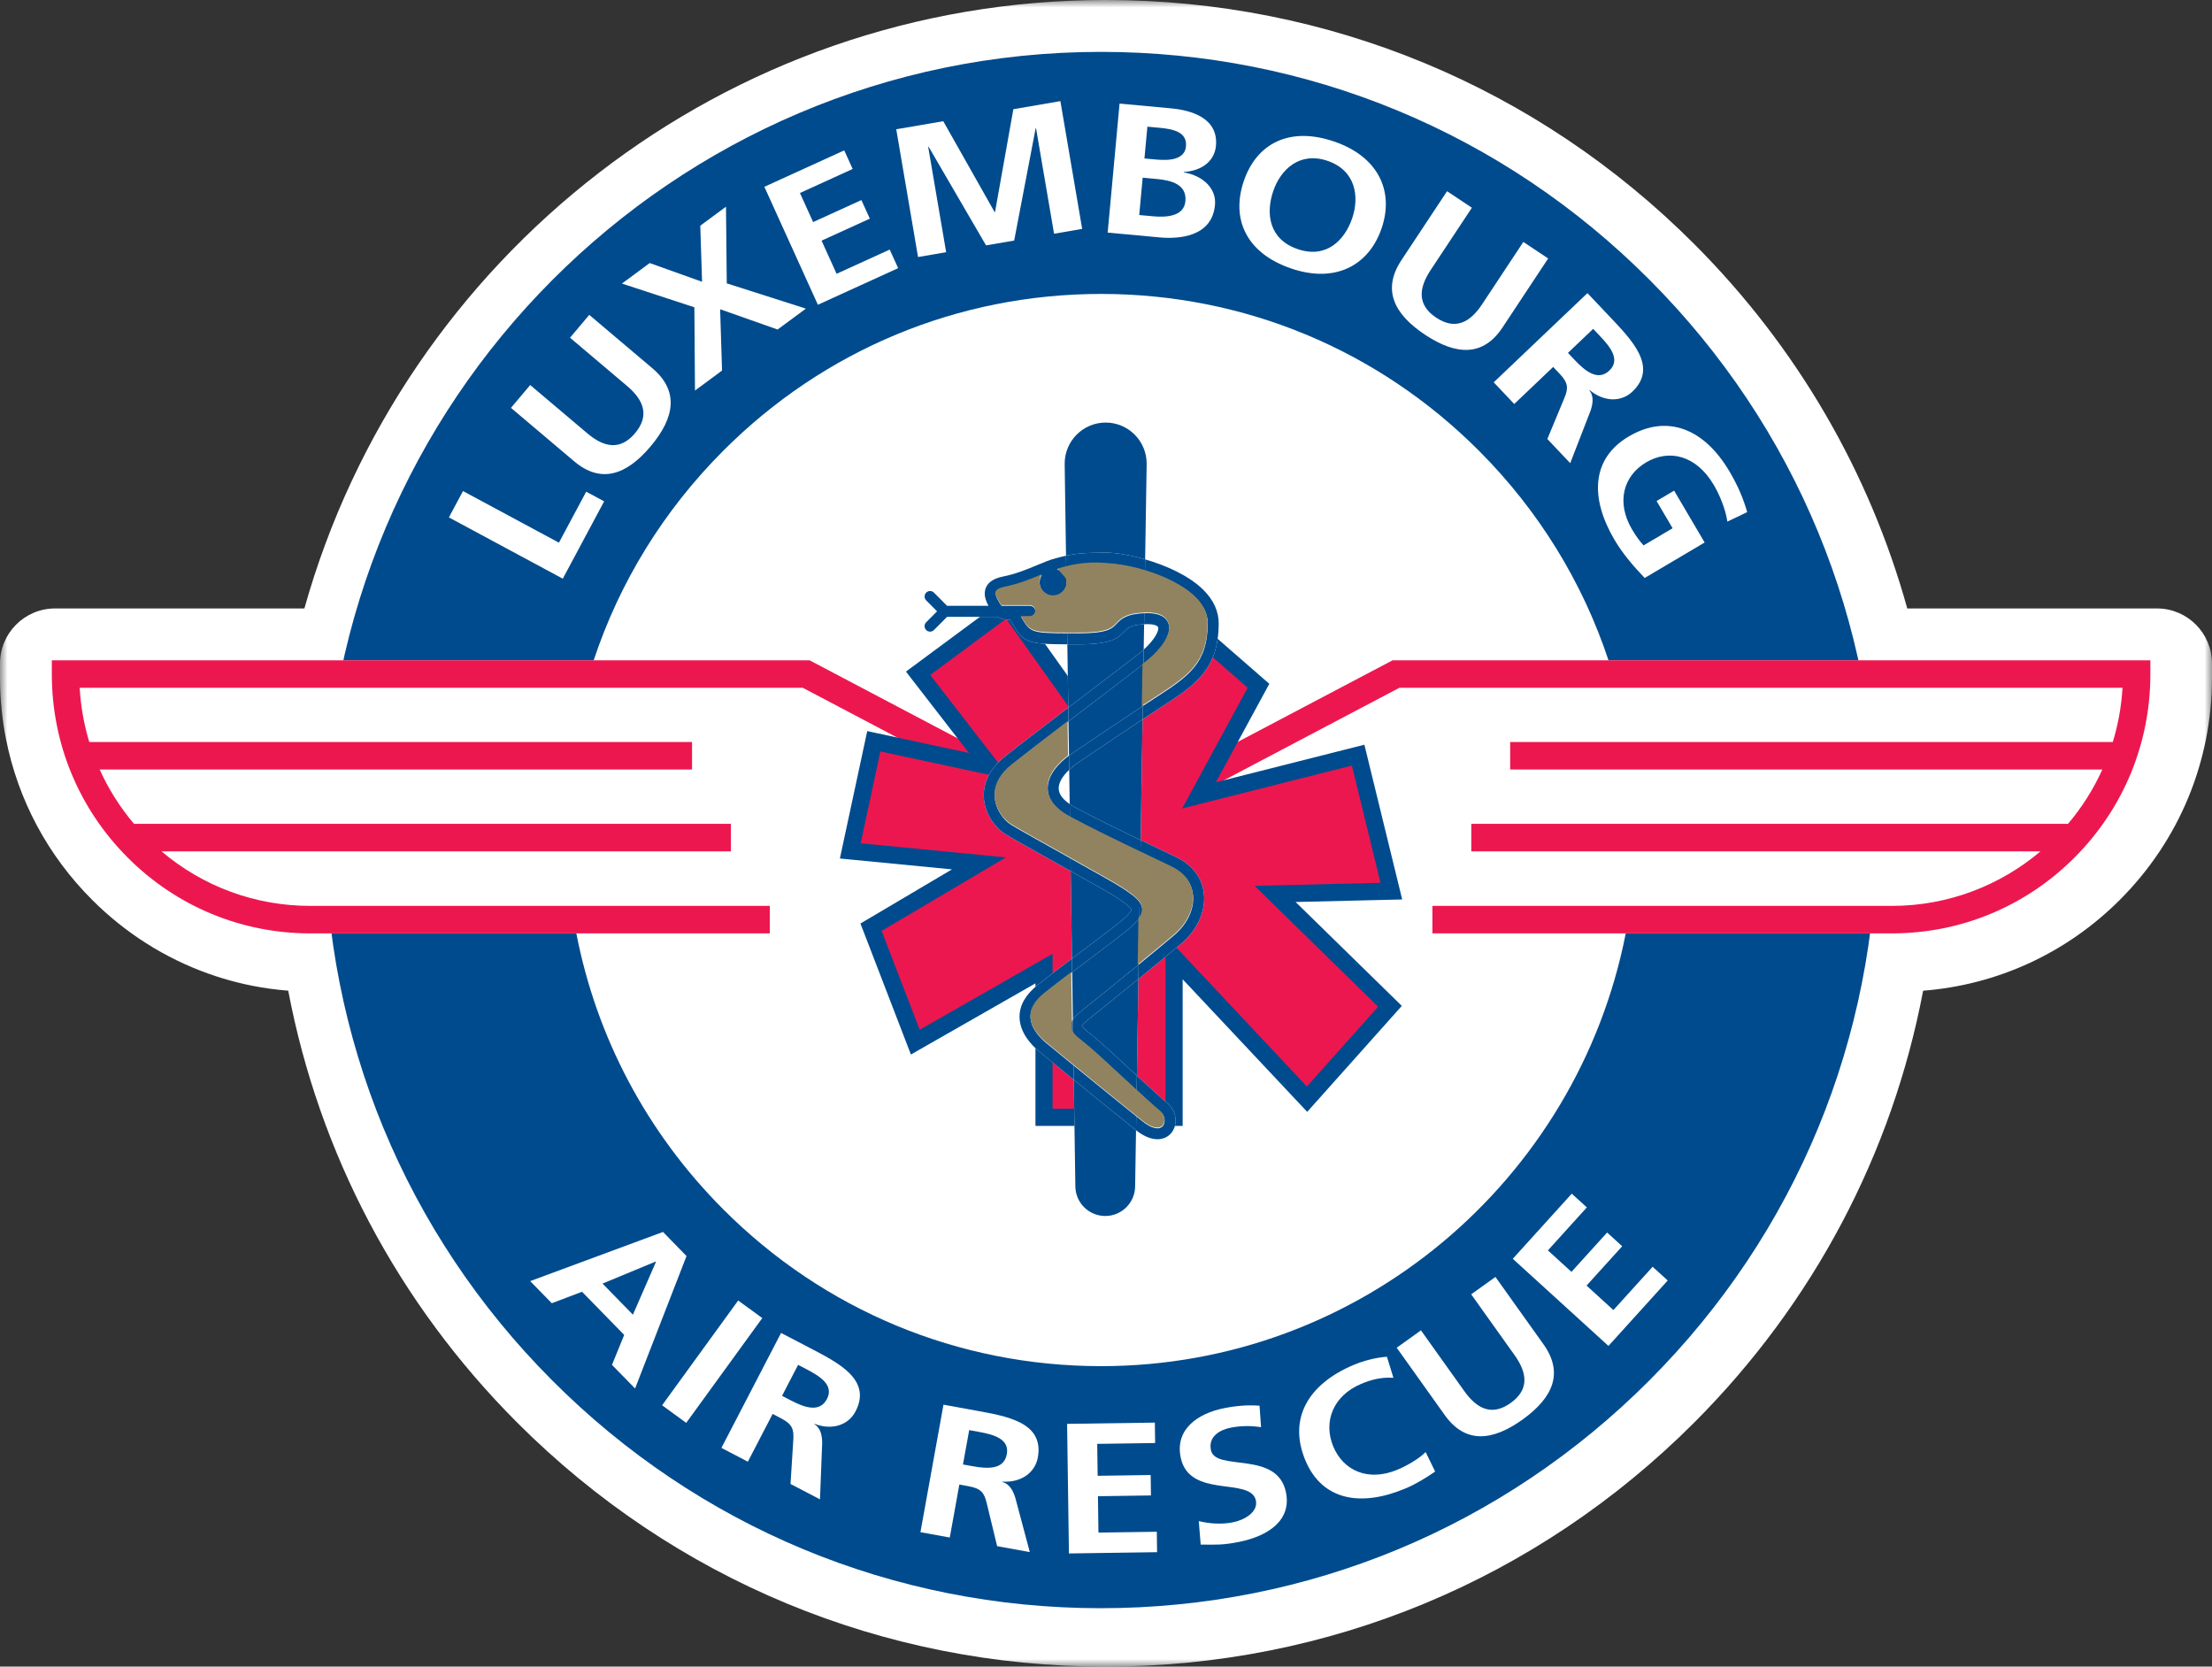
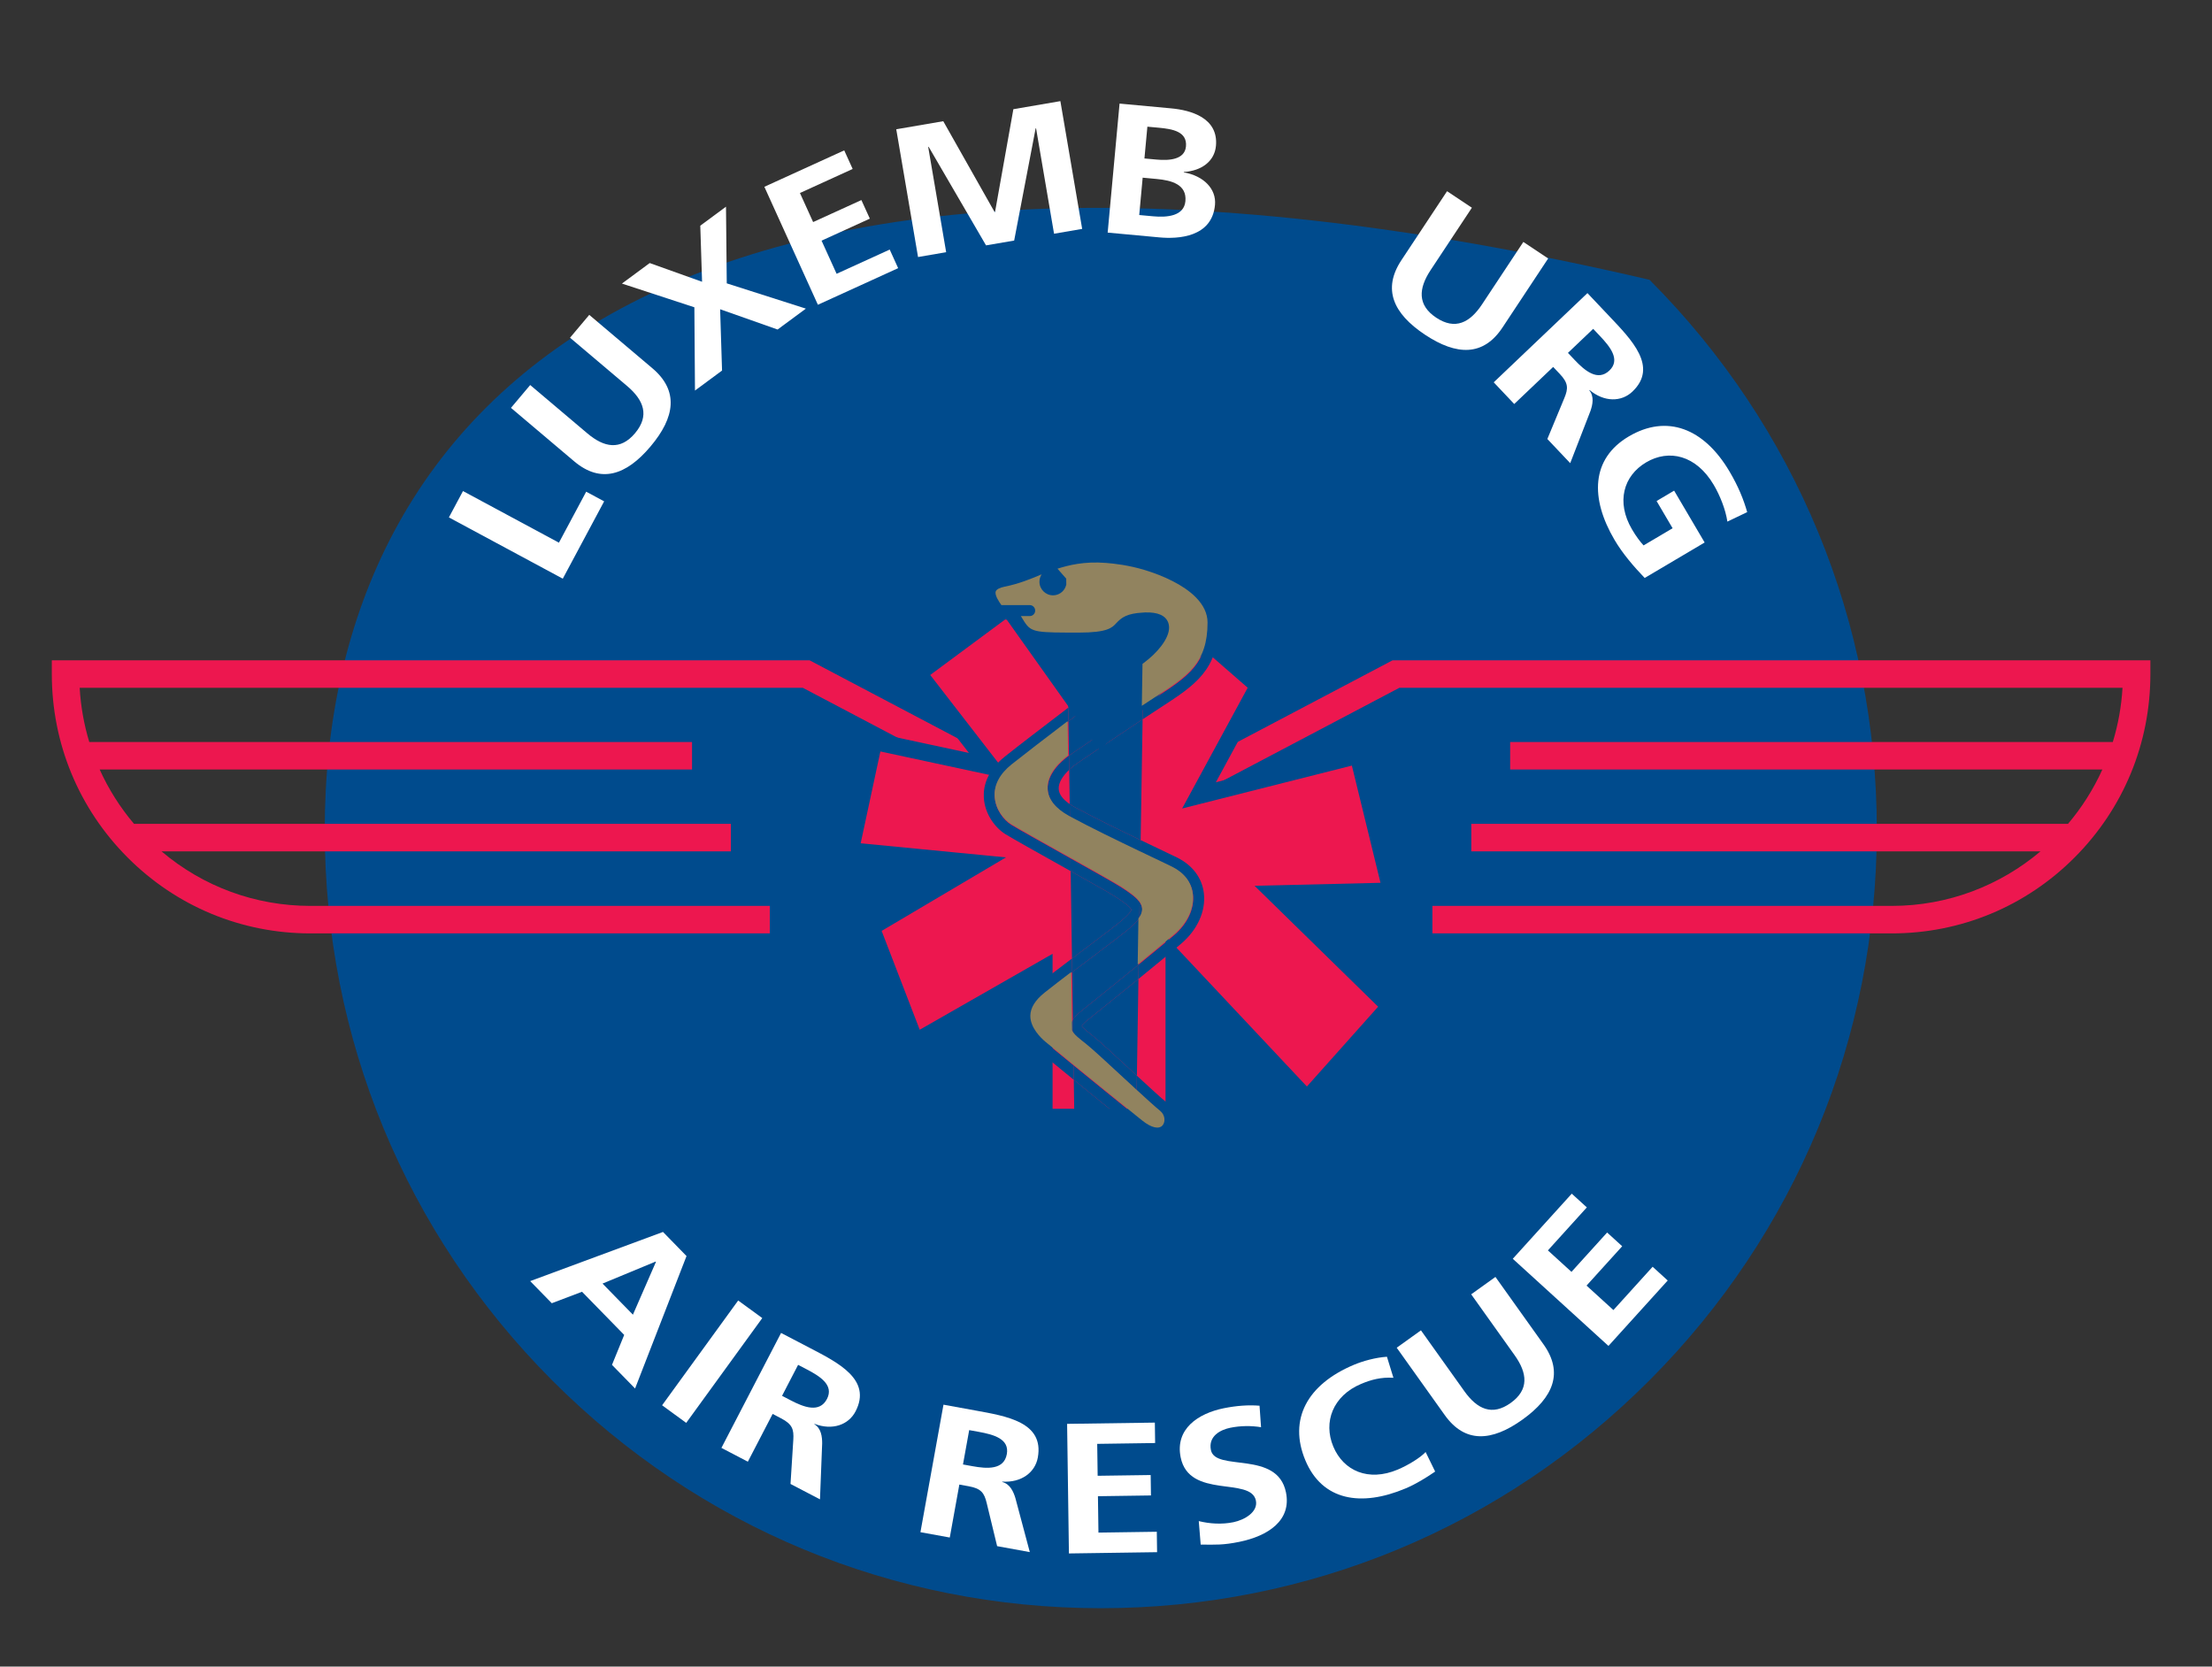
<svg xmlns="http://www.w3.org/2000/svg" xmlns:xlink="http://www.w3.org/1999/xlink" width="146px" height="110px" viewBox="0 0 146 110" version="1.1">
  <rect x="0" y="0" width="146" height="110" fill="#333333" stroke="none" />
  <title>logo</title>
  <defs>
    <polygon id="path-1" points="0 0 146 0 146 110 0 110" />
  </defs>
  <g id="Web" stroke="none" stroke-width="1" fill="none" fill-rule="evenodd">
    <g id="logo">
      <g id="Fill-1-Clipped">
        <mask id="mask-2" fill="white">
          <use xlink:href="#path-1" />
        </mask>
        <g id="path-1" />
-         <path d="M142.365,40.159 L125.887,40.159 C123.382,31.155 118.607,22.898 111.825,16.108 C101.449,5.721 87.653,0 72.979,0 C47.824,0 26.578,17.021 20.091,40.159 L3.636,40.159 C1.627,40.159 0,41.788 0,43.798 L0,44.706 C0,46.092 0.134,47.458 0.398,48.787 C1.188,52.775 3.134,56.442 6.071,59.383 C8.274,61.588 10.885,63.236 13.734,64.255 C14.051,64.369 14.369,64.474 14.692,64.572 C15.336,64.767 15.991,64.931 16.655,65.063 C17.433,65.217 18.225,65.323 19.024,65.387 C21.063,76.12 26.247,85.995 34.133,93.891 C44.509,104.279 58.305,110 72.979,110 C87.654,110 101.449,104.279 111.825,93.891 C119.711,85.996 124.896,76.123 126.934,65.39 C131.844,65.002 136.409,62.906 139.927,59.383 C143.843,55.462 146,50.25 146,44.706 L146,43.798 C146,41.788 144.373,40.159 142.365,40.159" id="Fill-1" fill="#FFFFFF" fill-rule="nonzero" mask="url(#mask-2)" />
      </g>
      <g id="Group" transform="translate(3.42, 3.424)" fill-rule="nonzero">
-         <path d="M0.711,40.679 L19.722,40.938 C19.722,40.938 30.069,0.347 69.256,0.347 C108.444,0.347 118.79,40.679 118.79,40.679 L137.543,40.679 C137.543,40.679 136.638,57.148 122.541,57.148 C108.444,57.148 119.178,57.018 119.178,57.018 C119.178,57.018 111.418,102.019 69.385,102.019 C27.353,102.019 19.076,57.407 19.076,57.407 L15.584,57.018 C15.584,57.018 0.711,55.203 0.711,40.679" id="Fill-1" fill="#FFFFFF" />
-         <path d="M69.236,102.721 C82.917,102.721 95.78,97.378 105.454,87.677 C115.129,77.976 120.457,65.079 120.457,51.36 C120.457,37.642 115.129,24.744 105.454,15.043 C95.78,5.342 82.917,0 69.236,0 C40.992,0 18.014,23.04 18.014,51.36 C18.014,65.079 23.342,77.976 33.017,87.677 C42.692,97.378 55.554,102.721 69.236,102.721" id="Fill-3" fill="#004B8D" />
-         <path d="M137.607,40.159 L102.747,40.159 C101.04,35.008 98.148,30.289 94.209,26.34 C87.544,19.657 78.682,15.976 69.256,15.976 C59.83,15.976 50.969,19.657 44.304,26.34 C40.365,30.289 37.472,35.008 35.765,40.159 L0.905,40.159 L0,40.159 L0,41.066 C0,45.638 1.775,49.936 4.999,53.169 C8.223,56.402 12.51,58.182 17.069,58.182 L34.621,58.182 C35.948,65.034 39.272,71.335 44.304,76.381 C50.969,83.064 59.83,86.745 69.256,86.745 C86.387,86.745 100.704,74.44 103.884,58.182 L121.443,58.182 C126.003,58.182 130.289,56.402 133.513,53.169 C136.737,49.936 138.513,45.638 138.513,41.066 L138.513,40.159 L137.607,40.159 Z" id="Fill-5" fill="#FFFFFF" />
+         <path d="M69.236,102.721 C82.917,102.721 95.78,97.378 105.454,87.677 C115.129,77.976 120.457,65.079 120.457,51.36 C120.457,37.642 115.129,24.744 105.454,15.043 C40.992,0 18.014,23.04 18.014,51.36 C18.014,65.079 23.342,77.976 33.017,87.677 C42.692,97.378 55.554,102.721 69.236,102.721" id="Fill-3" fill="#004B8D" />
        <path d="M137.607,40.159 L88.716,40.159 L88.493,40.159 L88.295,40.263 L69.256,50.296 L50.217,40.263 L50.019,40.159 L49.796,40.159 L0.905,40.159 L0,40.159 L0,41.066 C0,45.638 1.775,49.936 4.999,53.169 C8.223,56.402 12.51,58.182 17.069,58.182 L47.389,58.182 L47.389,56.367 L17.069,56.367 C13.431,56.367 9.989,55.095 7.241,52.767 L44.822,52.767 L44.822,50.952 L5.426,50.952 C4.499,49.857 3.739,48.652 3.159,47.366 L42.257,47.366 L42.257,45.551 L2.473,45.551 C2.123,44.399 1.91,43.2 1.839,41.974 L49.572,41.974 L68.835,52.125 L69.677,52.125 L88.94,41.974 L136.673,41.974 C136.601,43.211 136.382,44.409 136.032,45.551 L96.256,45.551 L96.256,47.366 L135.343,47.366 C134.754,48.668 133.989,49.874 133.076,50.952 L93.69,50.952 L93.69,52.767 L131.26,52.767 C128.605,55.011 125.18,56.367 121.443,56.367 L91.124,56.367 L91.124,58.182 L121.443,58.182 C126.003,58.182 130.289,56.402 133.513,53.169 C136.737,49.936 138.513,45.638 138.513,41.066 L138.513,40.159 L137.607,40.159 Z" id="Fill-7" fill="#ED174F" />
        <polygon id="Fill-9" fill="#ED174F" points="56.995 65.359 54.072 57.774 61.196 53.561 52.702 52.737 54.255 45.501 61.926 47.15 57.177 41.014 63.114 36.618 69.233 45.227 76.175 38.816 79.645 41.839 75.718 49.074 86.222 46.418 88.413 55.393 80.742 55.575 88.322 62.994 82.85 69.125 74.074 59.783 74.074 70.321 65.489 70.321 65.489 60.505" />
        <path d="M57.521,65.155 L54.599,57.57 L54.359,58.262 L61.483,54.049 L62.978,53.165 L61.25,52.997 L52.756,52.173 L53.254,52.856 L54.807,45.621 L54.136,46.055 L61.808,47.704 L63.322,48.029 L62.373,46.803 L57.623,40.667 L57.513,41.47 L63.449,37.074 L62.654,36.947 L68.773,45.556 L69.145,46.079 L69.616,45.644 L76.558,39.233 L75.805,39.244 L79.275,42.266 L79.149,41.568 L75.222,48.803 L74.605,49.939 L75.856,49.622 L86.36,46.967 L85.673,46.552 L87.865,55.527 L88.4,54.826 L80.728,55.01 L79.387,55.041 L80.347,55.981 L87.928,63.399 L87.901,62.617 L82.43,68.747 L83.261,68.736 L74.485,59.395 L73.509,58.356 L73.509,59.783 L73.509,70.321 L74.074,69.754 L65.489,69.754 L66.054,70.321 L66.054,60.505 L66.054,59.53 L65.209,60.013 L56.715,64.867 L57.521,65.155 Z M64.924,60.505 L64.924,70.321 L64.924,70.887 L65.489,70.887 L74.074,70.887 L74.639,70.887 L74.639,70.321 L74.639,59.783 L73.663,60.171 L82.439,69.513 L82.861,69.962 L83.271,69.502 L88.743,63.372 L89.104,62.968 L88.717,62.588 L81.136,55.171 L80.755,56.142 L88.427,55.959 L89.129,55.942 L88.963,55.258 L86.77,46.283 L86.635,45.728 L86.083,45.868 L75.58,48.524 L76.214,49.344 L80.142,42.11 L80.359,41.709 L80.016,41.41 L76.545,38.388 L76.163,38.056 L75.792,38.4 L68.851,44.81 L69.694,44.898 L63.574,36.289 L63.24,35.82 L62.779,36.163 L56.842,40.558 L56.376,40.903 L56.731,41.361 L61.48,47.497 L62.045,46.596 L54.373,44.948 L53.821,44.829 L53.702,45.382 L52.149,52.617 L52.016,53.239 L52.647,53.3 L61.142,54.125 L60.909,53.073 L53.785,57.286 L53.372,57.53 L53.545,57.978 L56.467,65.563 L56.704,66.177 L57.274,65.851 L65.768,60.997 L64.924,60.505 Z" id="Fill-11" fill="#004B8D" />
-         <path d="M74.283,53.181 C74.036,53.058 73.584,52.843 73.011,52.571 C72.665,52.406 72.277,52.222 71.867,52.025 L71.995,44.053 C72.38,43.799 72.774,43.54 73.171,43.281 L73.249,43.231 C75.437,41.808 77.018,40.78 77.018,37.712 C77.018,36.923 76.682,36.187 76.02,35.523 C75.073,34.574 73.553,33.899 72.163,33.496 L72.264,27.18 C72.264,25.681 71.052,24.466 69.558,24.466 C68.063,24.466 66.852,25.681 66.852,27.18 L66.942,33.253 C66.718,33.302 66.496,33.359 66.242,33.427 C65.864,33.528 65.461,33.697 65.034,33.875 C64.384,34.147 63.646,34.456 62.764,34.632 C62.17,34.751 61.794,35.004 61.644,35.384 C61.483,35.791 61.636,36.221 61.825,36.562 L59.092,36.562 L58.224,35.691 C58.083,35.549 57.854,35.549 57.712,35.691 C57.57,35.833 57.57,36.062 57.712,36.204 L58.431,36.925 L57.712,37.645 C57.57,37.787 57.57,38.017 57.712,38.159 C57.854,38.301 58.083,38.301 58.224,38.159 L59.092,37.288 L62.425,37.288 C62.704,37.456 63.025,37.489 63.246,37.484 C63.302,37.575 63.355,37.663 63.402,37.742 C64.15,38.992 64.388,39.094 67.028,39.102 L67.09,43.283 C65.423,44.554 63.788,45.807 62.912,46.504 C61.681,47.484 61.474,48.529 61.517,49.233 C61.584,50.33 62.284,51.23 62.948,51.637 C63.453,51.946 64.915,52.765 66.463,53.632 C66.725,53.779 66.99,53.927 67.25,54.073 L67.335,59.84 C66.563,60.423 65.77,61.027 65.085,61.573 C64.29,62.206 63.882,62.906 63.873,63.655 C63.861,64.72 64.661,65.549 65.139,65.948 C65.447,66.207 66.365,66.958 67.454,67.845 L67.557,74.856 C67.557,75.949 68.441,76.834 69.53,76.834 C70.62,76.834 71.503,75.949 71.503,74.856 L71.562,71.173 C72.676,72.056 73.516,71.82 73.898,71.345 C74.356,70.775 74.232,69.876 73.626,69.382 C73.223,69.055 72.438,68.334 71.619,67.576 L71.721,61.192 C72.886,60.243 73.833,59.461 74.535,58.867 C75.617,57.952 76.179,56.704 76.039,55.528 C75.92,54.522 75.296,53.689 74.283,53.181" id="Fill-13" fill="#FFFFFF" />
        <path d="M71.289,57.705 C70.904,58.064 69.862,58.847 68.657,59.753 C68.236,60.07 67.791,60.404 67.348,60.74 L67.395,63.87 C67.519,63.671 67.714,63.494 67.92,63.329 C69.402,62.14 70.673,61.113 71.736,60.243 L71.785,57.168 C71.66,57.351 71.483,57.525 71.289,57.705" id="Fill-15" fill="#004B8D" />
        <path d="M67.342,46.305 L68.478,45.539 C69.431,44.894 70.681,44.049 72.008,43.175 L72.053,40.402 C71.443,40.877 70.249,41.787 68.909,42.808 C68.318,43.259 67.704,43.726 67.103,44.185 L67.137,46.449 C67.212,46.394 67.282,46.345 67.342,46.305" id="Fill-17" fill="#004B8D" />
        <path d="M67.744,46.909 C67.541,47.045 67.337,47.208 67.151,47.384 L67.184,49.645 C67.29,49.717 67.404,49.788 67.533,49.858 C68.836,50.562 70.487,51.365 71.867,52.025 L71.995,44.053 C70.825,44.827 69.735,45.564 68.883,46.141 L67.744,46.909 Z" id="Fill-19" fill="#004B8D" />
        <path d="M67.454,67.845 L67.557,74.856 C67.557,75.949 68.441,76.834 69.53,76.834 C70.62,76.834 71.503,75.949 71.503,74.856 L71.562,71.173 C71.555,71.168 71.548,71.163 71.541,71.157 C70.501,70.323 68.838,68.974 67.454,67.845" id="Fill-21" fill="#004B8D" />
        <path d="M71.958,39.551 C71.997,39.518 72.031,39.485 72.068,39.451 L72.095,37.778 C71.209,37.819 71.024,38.009 70.8,38.249 C70.351,38.733 69.844,39.103 67.784,39.103 C67.509,39.103 67.262,39.103 67.028,39.102 L67.09,43.283 C67.553,42.929 68.019,42.575 68.471,42.23 C70.182,40.926 71.659,39.8 71.958,39.551" id="Fill-23" fill="#004B8D" />
        <path d="M67.985,64.295 C68.016,64.391 68.314,64.628 68.555,64.82 L68.734,64.963 C69.202,65.338 70.176,66.239 71.207,67.194 C71.344,67.321 71.482,67.449 71.619,67.576 L71.721,61.192 C70.756,61.977 69.643,62.876 68.373,63.896 C68.044,64.159 67.993,64.27 67.985,64.295" id="Fill-25" fill="#004B8D" />
        <path d="M70.796,57.174 C71.104,56.888 71.256,56.703 71.249,56.625 C71.237,56.489 70.879,56.194 70.184,55.749 C69.84,55.528 68.6,54.83 67.25,54.073 L67.335,59.84 C67.636,59.613 67.935,59.388 68.222,59.172 C69.412,58.279 70.439,57.506 70.796,57.174" id="Fill-27" fill="#004B8D" />
        <path d="M72.163,33.496 L72.264,27.18 C72.264,25.681 71.052,24.466 69.558,24.466 C68.063,24.466 66.852,25.681 66.852,27.18 L66.941,33.253 C67.574,33.115 68.212,33.052 69.595,33.052 C70.196,33.052 71.145,33.201 72.163,33.496" id="Fill-29" fill="#004B8D" />
        <path d="M74.283,53.181 C74.036,53.058 73.584,52.843 73.011,52.571 C72.665,52.406 72.277,52.222 71.867,52.025 L71.855,52.824 C72.153,52.966 72.441,53.103 72.7,53.226 C73.27,53.497 73.72,53.711 73.959,53.831 C74.758,54.232 75.229,54.848 75.32,55.614 C75.431,56.546 74.963,57.555 74.068,58.312 C73.466,58.821 72.683,59.47 71.736,60.243 L71.721,61.192 C72.886,60.243 73.833,59.461 74.535,58.867 C75.617,57.952 76.179,56.704 76.039,55.528 C75.92,54.522 75.296,53.689 74.283,53.181" id="Fill-31" fill="#004B8D" />
        <path d="M73.696,37.714 C73.52,37.246 73.009,37.022 72.179,37.046 C72.152,37.047 72.132,37.049 72.106,37.05 L72.095,37.778 C72.131,37.776 72.161,37.773 72.2,37.772 C72.743,37.756 72.98,37.87 73.019,37.972 C73.108,38.208 72.738,38.856 72.068,39.451 L72.053,40.402 C72.225,40.267 72.353,40.166 72.422,40.109 C73.186,39.47 73.978,38.46 73.696,37.714" id="Fill-33" fill="#004B8D" />
        <path d="M73.168,69.945 C73.498,70.213 73.52,70.658 73.334,70.889 C73.1,71.181 72.586,71.066 71.994,70.59 C71.864,70.487 71.723,70.374 71.576,70.255 L71.562,71.173 C72.676,72.056 73.516,71.82 73.898,71.345 C74.356,70.775 74.232,69.876 73.625,69.382 C73.224,69.055 72.438,68.333 71.619,67.576 L71.604,68.549 C72.25,69.143 72.832,69.672 73.168,69.945" id="Fill-35" fill="#004B8D" />
        <path d="M66.816,52.997 C65.342,52.173 63.818,51.319 63.326,51.018 C62.838,50.719 62.291,50.019 62.24,49.188 C62.193,48.426 62.581,47.695 63.362,47.073 C64.159,46.438 65.592,45.339 67.103,44.185 L67.09,43.283 C65.423,44.554 63.788,45.807 62.912,46.505 C61.681,47.485 61.474,48.529 61.517,49.233 C61.585,50.33 62.284,51.23 62.948,51.637 C63.453,51.947 64.915,52.765 66.463,53.632 C66.725,53.779 66.99,53.927 67.25,54.073 L67.237,53.234 C67.097,53.155 66.957,53.077 66.816,52.997" id="Fill-37" fill="#004B8D" />
        <path d="M65.602,65.391 C65.297,65.136 64.588,64.457 64.597,63.663 C64.603,63.144 64.919,62.632 65.535,62.141 C66.09,61.699 66.718,61.218 67.348,60.74 L67.335,59.84 C66.563,60.423 65.77,61.027 65.085,61.573 C64.289,62.206 63.882,62.906 63.873,63.655 C63.861,64.72 64.66,65.549 65.138,65.949 C65.447,66.207 66.364,66.958 67.454,67.846 L67.44,66.898 C66.566,66.186 65.863,65.609 65.602,65.391" id="Fill-39" fill="#004B8D" />
        <path d="M75.508,36.037 C76.029,36.559 76.294,37.123 76.294,37.712 C76.294,40.385 74.999,41.227 72.855,42.622 L72.777,42.672 C72.519,42.84 72.263,43.008 72.008,43.175 L71.994,44.053 C72.38,43.799 72.774,43.539 73.171,43.281 L73.249,43.231 C75.437,41.808 77.018,40.78 77.018,37.712 C77.018,36.923 76.682,36.187 76.02,35.523 C75.073,34.573 73.553,33.899 72.163,33.496 L72.151,34.249 C73.384,34.626 74.698,35.224 75.508,36.037" id="Fill-41" fill="#004B8D" />
        <path d="M64.023,37.368 C64.008,37.343 63.99,37.314 63.974,37.288 L64.555,37.288 C64.755,37.288 64.917,37.125 64.917,36.925 C64.917,36.724 64.755,36.562 64.555,36.562 L62.685,36.562 C62.543,36.361 62.221,35.896 62.317,35.65 C62.369,35.519 62.579,35.41 62.906,35.344 C63.859,35.154 64.631,34.831 65.312,34.546 C65.323,34.542 65.332,34.538 65.342,34.533 C65.252,34.674 65.198,34.84 65.198,35.019 C65.198,35.515 65.599,35.917 66.094,35.917 C66.525,35.917 66.885,35.612 66.97,35.206 L66.964,34.817 C66.891,34.498 66.649,34.246 66.336,34.157 C66.367,34.148 66.399,34.137 66.429,34.129 C66.617,34.078 66.786,34.034 66.952,33.994 L66.941,33.253 C66.718,33.302 66.496,33.359 66.242,33.427 C65.864,33.528 65.461,33.697 65.034,33.875 C64.384,34.147 63.646,34.456 62.764,34.632 C62.17,34.751 61.794,35.004 61.644,35.384 C61.483,35.791 61.636,36.221 61.826,36.562 L59.093,36.562 L58.224,35.69 C58.082,35.549 57.854,35.549 57.712,35.69 C57.57,35.832 57.57,36.062 57.712,36.204 L58.431,36.925 L57.712,37.645 C57.57,37.787 57.57,38.017 57.712,38.159 C57.854,38.301 58.082,38.301 58.224,38.159 L59.093,37.288 L62.425,37.288 C62.704,37.456 63.025,37.489 63.246,37.484 C63.302,37.575 63.354,37.663 63.402,37.742 C64.15,38.992 64.388,39.094 67.028,39.102 L67.017,38.376 C64.63,38.369 64.573,38.287 64.023,37.368" id="Fill-43" fill="#004B8D" />
        <path d="M65.735,48.676 C65.768,49.381 66.258,49.994 67.19,50.497 C67.192,50.499 67.194,50.5 67.197,50.501 L67.184,49.645 C66.721,49.33 66.475,48.994 66.458,48.642 C66.438,48.215 66.749,47.764 67.151,47.384 L67.137,46.449 C66.581,46.859 65.688,47.677 65.735,48.676" id="Fill-45" fill="#004B8D" />
        <path d="M67.92,63.329 C67.714,63.494 67.519,63.671 67.395,63.87 L67.408,64.74 C67.553,64.949 67.797,65.144 68.106,65.389 L68.282,65.53 C68.729,65.888 69.739,66.823 70.715,67.728 C71.014,68.005 71.315,68.283 71.604,68.549 L71.619,67.576 C71.482,67.449 71.344,67.322 71.207,67.194 C70.176,66.239 69.202,65.337 68.735,64.962 L68.555,64.82 C68.314,64.629 68.016,64.392 67.985,64.295 C67.993,64.27 68.043,64.159 68.373,63.896 C69.644,62.876 70.756,61.977 71.721,61.192 L71.736,60.243 C70.673,61.113 69.402,62.14 67.92,63.329" id="Fill-47" fill="#004B8D" />
        <path d="M69.595,33.778 C70.172,33.778 71.134,33.938 72.151,34.249 L72.163,33.496 C71.145,33.201 70.196,33.052 69.595,33.052 C68.212,33.052 67.574,33.115 66.942,33.253 L66.952,33.994 C67.558,33.851 68.141,33.778 69.595,33.778" id="Fill-49" fill="#004B8D" />
        <path d="M68.478,45.539 L67.342,46.305 C67.282,46.345 67.212,46.394 67.137,46.449 L67.151,47.384 C67.337,47.207 67.54,47.045 67.744,46.909 L68.883,46.141 C69.735,45.564 70.825,44.827 71.995,44.053 L72.009,43.175 C70.681,44.049 69.431,44.894 68.478,45.539" id="Fill-51" fill="#004B8D" />
        <path d="M70.8,38.249 C71.023,38.009 71.21,37.818 72.095,37.778 L72.106,37.05 C70.976,37.096 70.615,37.383 70.27,37.754 C69.986,38.061 69.692,38.377 67.784,38.377 C67.502,38.377 67.252,38.377 67.017,38.376 L67.028,39.102 C67.263,39.103 67.509,39.103 67.784,39.103 C69.844,39.103 70.351,38.733 70.8,38.249" id="Fill-53" fill="#004B8D" />
        <path d="M68.909,42.808 C70.249,41.787 71.443,40.877 72.053,40.402 L72.068,39.452 C72.031,39.485 71.997,39.518 71.958,39.551 C71.659,39.8 70.182,40.926 68.471,42.23 C68.019,42.575 67.553,42.93 67.09,43.283 L67.103,44.185 C67.704,43.726 68.318,43.259 68.909,42.808" id="Fill-55" fill="#004B8D" />
        <path d="M71.802,56.13 L71.785,57.168 C71.915,56.98 71.99,56.783 71.971,56.56 C71.957,56.409 71.898,56.269 71.802,56.13" id="Fill-57" fill="#004B8D" />
        <path d="M67.408,64.74 L67.395,63.87 C67.311,64.002 67.259,64.144 67.259,64.299 C67.26,64.464 67.314,64.605 67.408,64.74" id="Fill-59" fill="#004B8D" />
        <path d="M66.965,34.817 L66.97,35.206 C66.983,35.145 66.991,35.083 66.991,35.019 C66.991,34.949 66.98,34.882 66.965,34.817" id="Fill-61" fill="#004B8D" />
        <path d="M67.184,49.645 L67.197,50.501 C68.61,51.264 70.415,52.137 71.855,52.824 L71.867,52.026 C70.487,51.365 68.836,50.562 67.533,49.858 C67.404,49.789 67.29,49.717 67.184,49.645" id="Fill-63" fill="#004B8D" />
        <path d="M67.439,66.898 L67.454,67.846 C68.838,68.974 70.501,70.323 71.541,71.157 C71.548,71.163 71.555,71.168 71.562,71.173 L71.577,70.255 C70.405,69.312 68.735,67.955 67.439,66.898" id="Fill-65" fill="#004B8D" />
        <path d="M68.657,59.753 C69.863,58.847 70.904,58.064 71.29,57.705 C71.484,57.524 71.66,57.351 71.785,57.168 L71.802,56.13 C71.595,55.832 71.196,55.536 70.574,55.137 C70.181,54.884 68.787,54.102 67.237,53.234 L67.25,54.072 C68.6,54.83 69.84,55.528 70.184,55.749 C70.879,56.195 71.237,56.489 71.249,56.625 C71.256,56.703 71.104,56.888 70.796,57.174 C70.439,57.506 69.412,58.278 68.222,59.172 C67.935,59.388 67.637,59.613 67.335,59.84 L67.348,60.74 C67.791,60.405 68.235,60.07 68.657,59.753" id="Fill-67" fill="#004B8D" />
        <path d="M64.544,36.513 C64.744,36.513 64.906,36.676 64.906,36.877 C64.906,37.077 64.744,37.239 64.544,37.239 L63.963,37.239 C63.979,37.266 63.996,37.295 64.011,37.319 C64.557,38.231 64.621,38.319 66.955,38.327 C66.973,38.327 66.988,38.328 67.006,38.328 C67.241,38.329 67.49,38.329 67.773,38.329 C69.681,38.329 69.975,38.012 70.259,37.706 C70.599,37.34 70.957,37.058 72.043,37.006 C72.061,37.005 72.076,37.003 72.095,37.002 C72.121,37.001 72.142,36.998 72.168,36.998 C72.998,36.973 73.509,37.198 73.686,37.666 C73.967,38.411 73.174,39.422 72.41,40.061 C72.342,40.117 72.214,40.219 72.042,40.353 C72.026,40.366 72.005,40.381 71.989,40.394 L71.944,43.162 C71.962,43.15 71.979,43.138 71.998,43.126 C72.252,42.959 72.508,42.792 72.766,42.623 L72.844,42.573 C74.988,41.178 76.283,40.337 76.283,37.663 C76.283,37.074 76.018,36.511 75.497,35.988 C74.687,35.176 73.373,34.577 72.14,34.2 C72.122,34.195 72.105,34.191 72.088,34.185 C71.09,33.885 70.15,33.774 69.584,33.73 C68.122,33.614 67.096,33.886 66.378,34.11 L66.954,34.768 L66.96,35.157 C66.948,35.211 66.931,35.263 66.91,35.313 C66.776,35.639 66.457,35.869 66.083,35.869 C65.588,35.869 65.187,35.466 65.187,34.97 C65.187,34.791 65.24,34.625 65.331,34.485 C65.321,34.489 65.312,34.493 65.301,34.497 C64.62,34.782 63.848,35.105 62.895,35.296 C62.567,35.362 62.358,35.47 62.306,35.602 C62.21,35.847 62.532,36.312 62.675,36.513 L64.544,36.513 Z" id="Fill-69" fill="#91835F" />
        <path d="M73.157,69.897 C72.821,69.623 72.238,69.095 71.593,68.5 C71.576,68.485 71.558,68.468 71.541,68.452 C71.268,68.201 70.985,67.94 70.704,67.68 C69.728,66.775 68.718,65.84 68.271,65.481 L68.095,65.341 C67.786,65.095 67.542,64.9 67.397,64.692 C67.374,64.658 67.361,64.623 67.344,64.59 L67.334,63.925 L67.286,60.73 C66.674,61.196 66.064,61.663 65.524,62.093 C64.908,62.584 64.592,63.095 64.586,63.615 C64.577,64.409 65.286,65.087 65.59,65.342 C65.848,65.556 66.528,66.114 67.377,66.807 C67.394,66.822 67.41,66.835 67.429,66.85 C68.706,67.892 70.345,69.224 71.514,70.165 C71.53,70.179 71.549,70.194 71.565,70.207 C71.712,70.325 71.853,70.439 71.983,70.542 C72.575,71.018 73.089,71.132 73.323,70.841 C73.509,70.609 73.486,70.165 73.157,69.897" id="Fill-71" fill="#91835F" />
        <path d="M73.948,53.783 C73.709,53.662 73.259,53.449 72.689,53.178 C72.43,53.054 72.142,52.917 71.844,52.775 C71.827,52.767 71.808,52.758 71.791,52.751 C70.36,52.067 68.582,51.206 67.186,50.452 C67.184,50.451 67.181,50.45 67.179,50.449 C67.163,50.441 67.15,50.431 67.134,50.423 C66.233,49.924 65.757,49.32 65.724,48.627 C65.679,47.657 66.517,46.861 67.075,46.44 L67.042,44.176 C65.549,45.315 64.139,46.397 63.351,47.025 C62.57,47.646 62.182,48.378 62.229,49.14 C62.28,49.971 62.828,50.67 63.315,50.969 C63.807,51.271 65.331,52.124 66.804,52.949 C66.929,53.018 67.052,53.087 67.174,53.156 C67.191,53.166 67.209,53.175 67.226,53.185 C68.776,54.053 70.17,54.836 70.563,55.088 C71.144,55.461 71.522,55.743 71.739,56.021 C71.755,56.041 71.777,56.061 71.79,56.082 C71.887,56.221 71.946,56.361 71.959,56.512 C71.98,56.734 71.904,56.931 71.774,57.12 C71.759,57.143 71.737,57.163 71.721,57.185 L71.672,60.238 C71.689,60.225 71.708,60.209 71.725,60.195 C72.671,59.422 73.455,58.773 74.058,58.263 C74.952,57.506 75.42,56.498 75.309,55.566 C75.218,54.8 74.747,54.183 73.948,53.783" id="Fill-73" fill="#91835F" />
        <polygon id="Fill-75" fill="#FFFFFF" points="26.209 30.726 27.139 28.987 33.471 32.394 35.271 29.029 36.456 29.666 33.726 34.77" />
        <path d="M30.306,23.496 L31.575,21.989 L35.34,25.173 C36.451,26.113 37.525,26.321 38.495,25.168 C39.464,24.016 39.08,22.99 37.968,22.05 L34.204,18.866 L35.473,17.358 L39.639,20.882 C41.386,22.36 41.145,24.11 39.522,26.037 C37.9,27.965 36.22,28.498 34.473,27.02 L30.306,23.496 Z" id="Fill-77" fill="#FFFFFF" />
        <polygon id="Fill-79" fill="#FFFFFF" points="42.411 16.858 37.63 15.292 39.463 13.938 42.919 15.174 42.801 11.472 44.498 10.218 44.549 15.278 49.771 16.946 47.904 18.325 44.111 16.987 44.238 21.033 42.451 22.354" />
        <polygon id="Fill-81" fill="#FFFFFF" points="47.031 8.905 52.302 6.501 52.859 7.728 49.379 9.315 50.249 11.233 53.435 9.781 53.992 11.007 50.806 12.46 51.799 14.647 55.304 13.048 55.861 14.275 50.564 16.691" />
        <polygon id="Fill-83" fill="#FFFFFF" points="55.736 5.108 58.839 4.576 62.228 10.573 62.256 10.568 63.466 3.783 66.569 3.251 68.007 11.684 66.151 12.002 64.964 5.043 64.936 5.048 63.519 12.453 61.662 12.771 57.871 6.259 57.847 6.288 59.03 13.222 57.174 13.54" />
        <path d="M70.475,3.413 L73.89,3.729 C75.149,3.846 77.009,4.338 76.837,6.204 C76.744,7.216 75.895,7.852 74.717,7.927 L74.714,7.952 C76.034,8.184 76.871,9.049 76.774,10.098 C76.577,12.246 74.336,12.358 73.104,12.244 L69.69,11.928 L70.475,3.413 Z M71.773,10.768 L72.696,10.853 C73.606,10.937 74.73,10.844 74.821,9.856 C74.924,8.746 73.903,8.48 72.924,8.389 L72,8.303 L71.773,10.768 Z M72.117,7.035 L72.915,7.108 C73.74,7.185 74.776,7.121 74.858,6.242 C74.949,5.254 73.962,5.089 73.066,5.006 L72.311,4.937 L72.117,7.035 Z" id="Fill-85" fill="#FFFFFF" />
-         <path d="M84.647,5.92 C87.559,6.92 88.608,9.197 87.772,11.643 C86.936,14.089 84.726,15.299 81.787,14.291 C78.808,13.268 77.83,11.002 78.677,8.521 C79.525,6.04 81.695,4.906 84.647,5.92 M82.223,13.015 C84.124,13.668 85.332,12.438 85.831,10.977 C86.318,9.551 86.059,7.83 84.211,7.195 C82.363,6.561 81.106,7.761 80.619,9.187 C80.119,10.648 80.321,12.362 82.223,13.015" id="Fill-87" fill="#FFFFFF" />
        <path d="M92.091,9.196 L93.73,10.286 L91.007,14.401 C90.204,15.616 90.122,16.708 91.374,17.542 C92.628,18.375 93.6,17.875 94.403,16.66 L97.126,12.545 L98.765,13.635 L95.752,18.189 C94.49,20.098 92.728,20.059 90.631,18.665 C88.535,17.271 87.815,15.659 89.077,13.75 L92.091,9.196 Z" id="Fill-89" fill="#FFFFFF" />
        <path d="M101.357,15.922 L102.818,17.466 C104.268,18.999 106.044,20.786 104.325,22.423 C103.598,23.115 102.464,23.126 101.496,22.317 L101.478,22.334 C101.819,22.748 101.696,23.293 101.557,23.698 L100.22,27.146 L98.711,25.551 L99.831,22.853 C100.098,22.211 100.101,21.858 99.53,21.255 L99.095,20.795 L96.525,23.241 L95.171,21.81 L101.357,15.922 Z M100.07,19.867 L100.515,20.337 C101.182,21.042 102.036,21.766 102.806,21.032 C103.551,20.323 102.859,19.467 102.181,18.751 L101.736,18.281 L100.07,19.867 Z" id="Fill-91" fill="#FFFFFF" />
        <path d="M110.594,31.003 C110.472,30.192 110.098,29.267 109.698,28.588 C108.535,26.61 106.734,26.203 105.229,27.094 C103.734,27.978 103.236,29.712 104.3,31.52 C104.571,31.981 104.828,32.32 105.062,32.574 L106.978,31.441 L105.921,29.645 L107.079,28.96 L109.093,32.382 L105.135,34.723 C104.396,33.95 103.678,33.115 103.142,32.205 C101.529,29.463 101.597,26.854 104.081,25.384 C106.597,23.896 109.05,24.833 110.742,27.709 C111.32,28.692 111.662,29.537 111.901,30.377 L110.594,31.003 Z" id="Fill-93" fill="#FFFFFF" />
        <path d="M40.34,77.887 L41.893,79.478 L38.497,88.22 L36.973,86.66 L37.779,84.684 L34.996,81.835 L33,82.592 L31.574,81.132 L40.34,77.887 Z M39.875,79.863 L39.856,79.842 L36.349,81.295 L38.355,83.348 L39.875,79.863 Z" id="Fill-95" fill="#FFFFFF" />
        <polygon id="Fill-97" fill="#FFFFFF" points="45.302 82.412 46.893 83.572 41.872 90.489 40.281 89.327" />
        <path d="M48.134,84.553 L50.016,85.535 C51.885,86.511 54.144,87.622 53.05,89.73 C52.587,90.622 51.518,91.003 50.341,90.554 L50.33,90.576 C50.787,90.855 50.846,91.412 50.846,91.84 L50.702,95.536 L48.757,94.521 L48.941,91.605 C48.985,90.91 48.873,90.575 48.138,90.191 L47.577,89.898 L45.941,93.051 L44.196,92.14 L48.134,84.553 Z M48.198,88.703 L48.771,89.002 C49.631,89.451 50.672,89.856 51.163,88.911 C51.637,87.997 50.704,87.414 49.832,86.958 L49.258,86.659 L48.198,88.703 Z" id="Fill-99" fill="#FFFFFF" />
        <path d="M58.853,89.288 L60.941,89.668 C63.016,90.046 65.502,90.436 65.08,92.775 C64.901,93.764 63.992,94.445 62.735,94.366 L62.731,94.39 C63.25,94.521 63.471,95.035 63.597,95.444 L64.551,99.018 L62.394,98.625 L61.707,95.785 C61.544,95.108 61.339,94.822 60.523,94.673 L59.9,94.56 L59.269,98.056 L57.332,97.704 L58.853,89.288 Z M60.14,93.234 L60.776,93.349 C61.73,93.523 62.845,93.601 63.034,92.552 C63.218,91.539 62.154,91.259 61.186,91.082 L60.55,90.967 L60.14,93.234 Z" id="Fill-101" fill="#FFFFFF" />
        <polygon id="Fill-103" fill="#FFFFFF" points="67.013 90.554 72.804 90.471 72.823 91.819 69 91.874 69.029 93.981 72.529 93.931 72.548 95.279 69.048 95.329 69.082 97.731 72.933 97.675 72.952 99.023 67.133 99.107" />
        <path d="M79.814,90.774 C79.162,90.669 78.46,90.674 77.785,90.811 C77.124,90.945 76.32,91.371 76.505,92.283 C76.799,93.736 80.891,92.269 81.459,95.078 C81.83,96.916 80.304,97.951 78.361,98.345 C77.314,98.557 76.822,98.532 75.83,98.521 L75.703,96.972 C76.427,97.15 77.226,97.2 77.984,97.046 C78.714,96.898 79.627,96.375 79.474,95.619 C79.151,94.022 75.069,95.537 74.508,92.763 C74.13,90.89 75.658,89.867 77.353,89.523 C78.179,89.356 78.97,89.295 79.714,89.356 L79.814,90.774 Z" id="Fill-105" fill="#FFFFFF" />
        <path d="M91.306,93.702 C90.702,94.115 90.036,94.529 89.349,94.817 C86.421,96.049 83.852,95.627 82.738,92.96 C81.608,90.258 82.867,87.948 85.939,86.657 C86.535,86.406 87.368,86.175 88.123,86.124 L88.551,87.512 C87.722,87.462 87.068,87.644 86.419,87.916 C84.553,88.701 83.907,90.435 84.582,92.052 C85.253,93.656 86.899,94.386 88.83,93.574 C89.543,93.274 90.328,92.785 90.676,92.413 L91.306,93.702 Z" id="Fill-107" fill="#FFFFFF" />
        <path d="M88.768,85.529 L90.368,84.382 L93.233,88.398 C94.079,89.585 95.069,90.05 96.292,89.173 C97.515,88.296 97.395,87.206 96.549,86.021 L93.684,82.004 L95.284,80.856 L98.455,85.302 C99.785,87.166 99.12,88.802 97.074,90.269 C95.028,91.737 93.269,91.838 91.939,89.975 L88.768,85.529 Z" id="Fill-109" fill="#FFFFFF" />
        <polygon id="Fill-111" fill="#FFFFFF" points="96.429 79.659 100.322 75.361 101.317 76.267 98.747 79.105 100.303 80.522 102.656 77.925 103.651 78.831 101.298 81.428 103.071 83.043 105.66 80.185 106.655 81.092 102.744 85.41" />
      </g>
    </g>
  </g>
</svg>